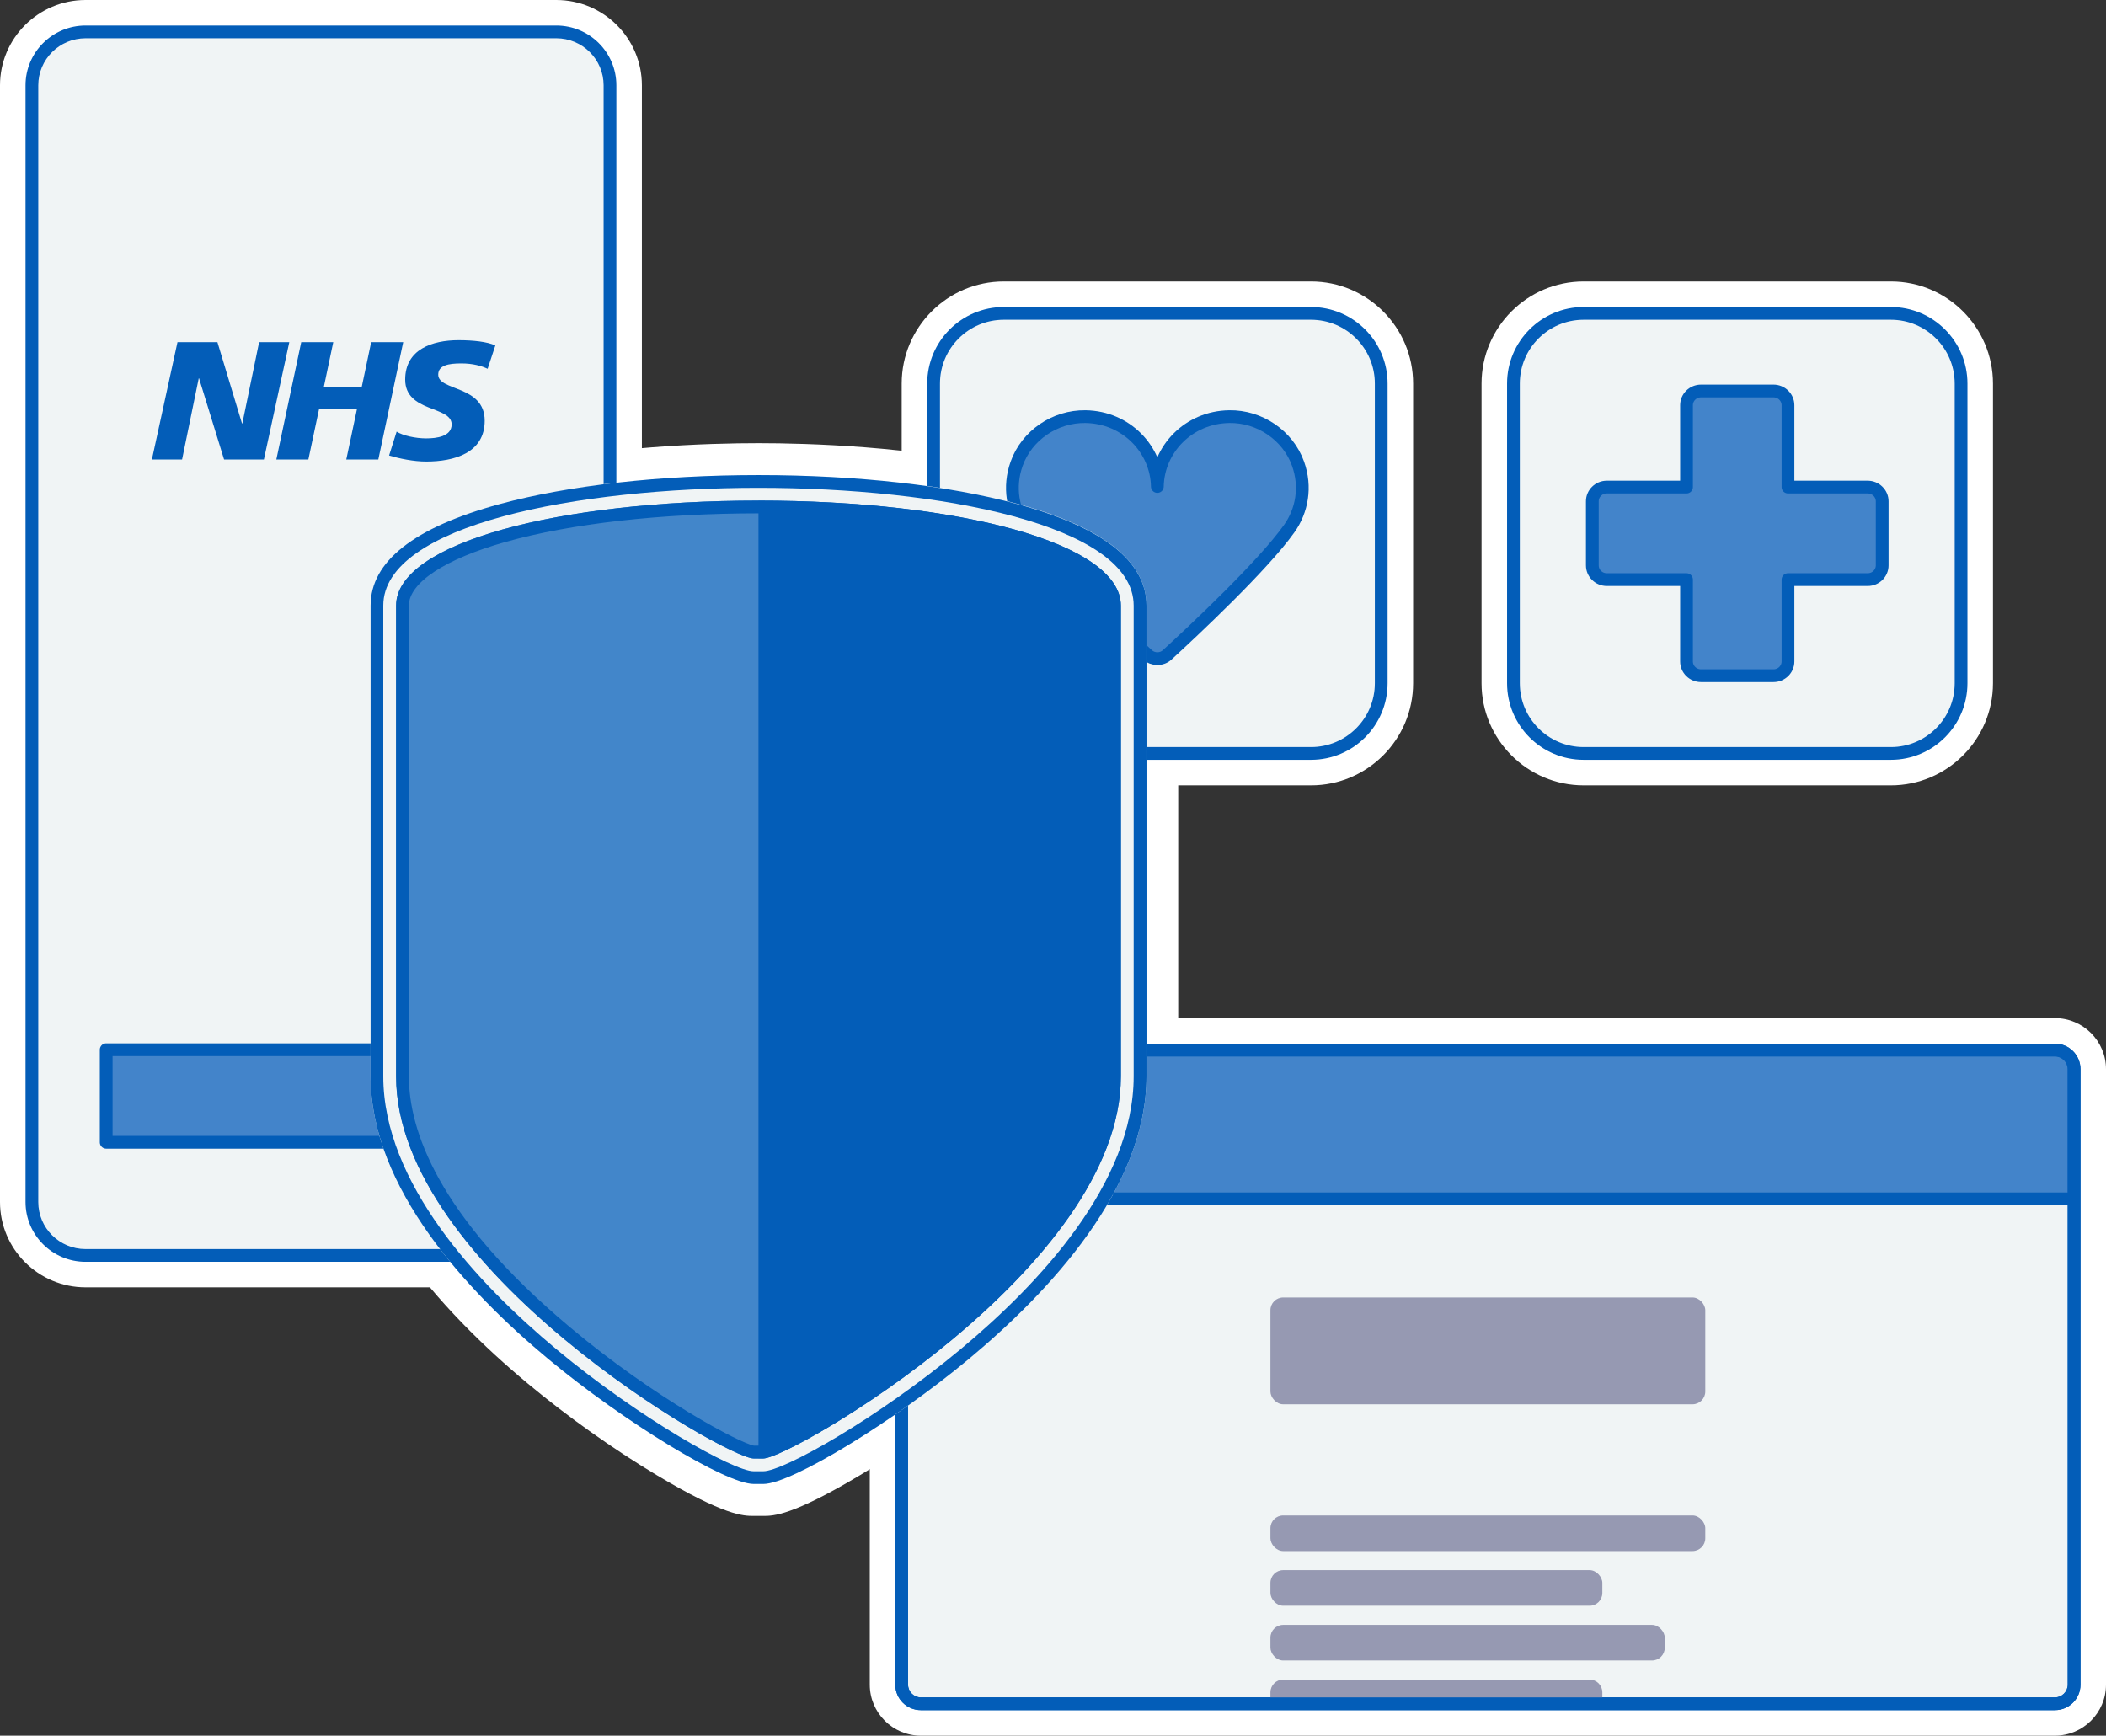
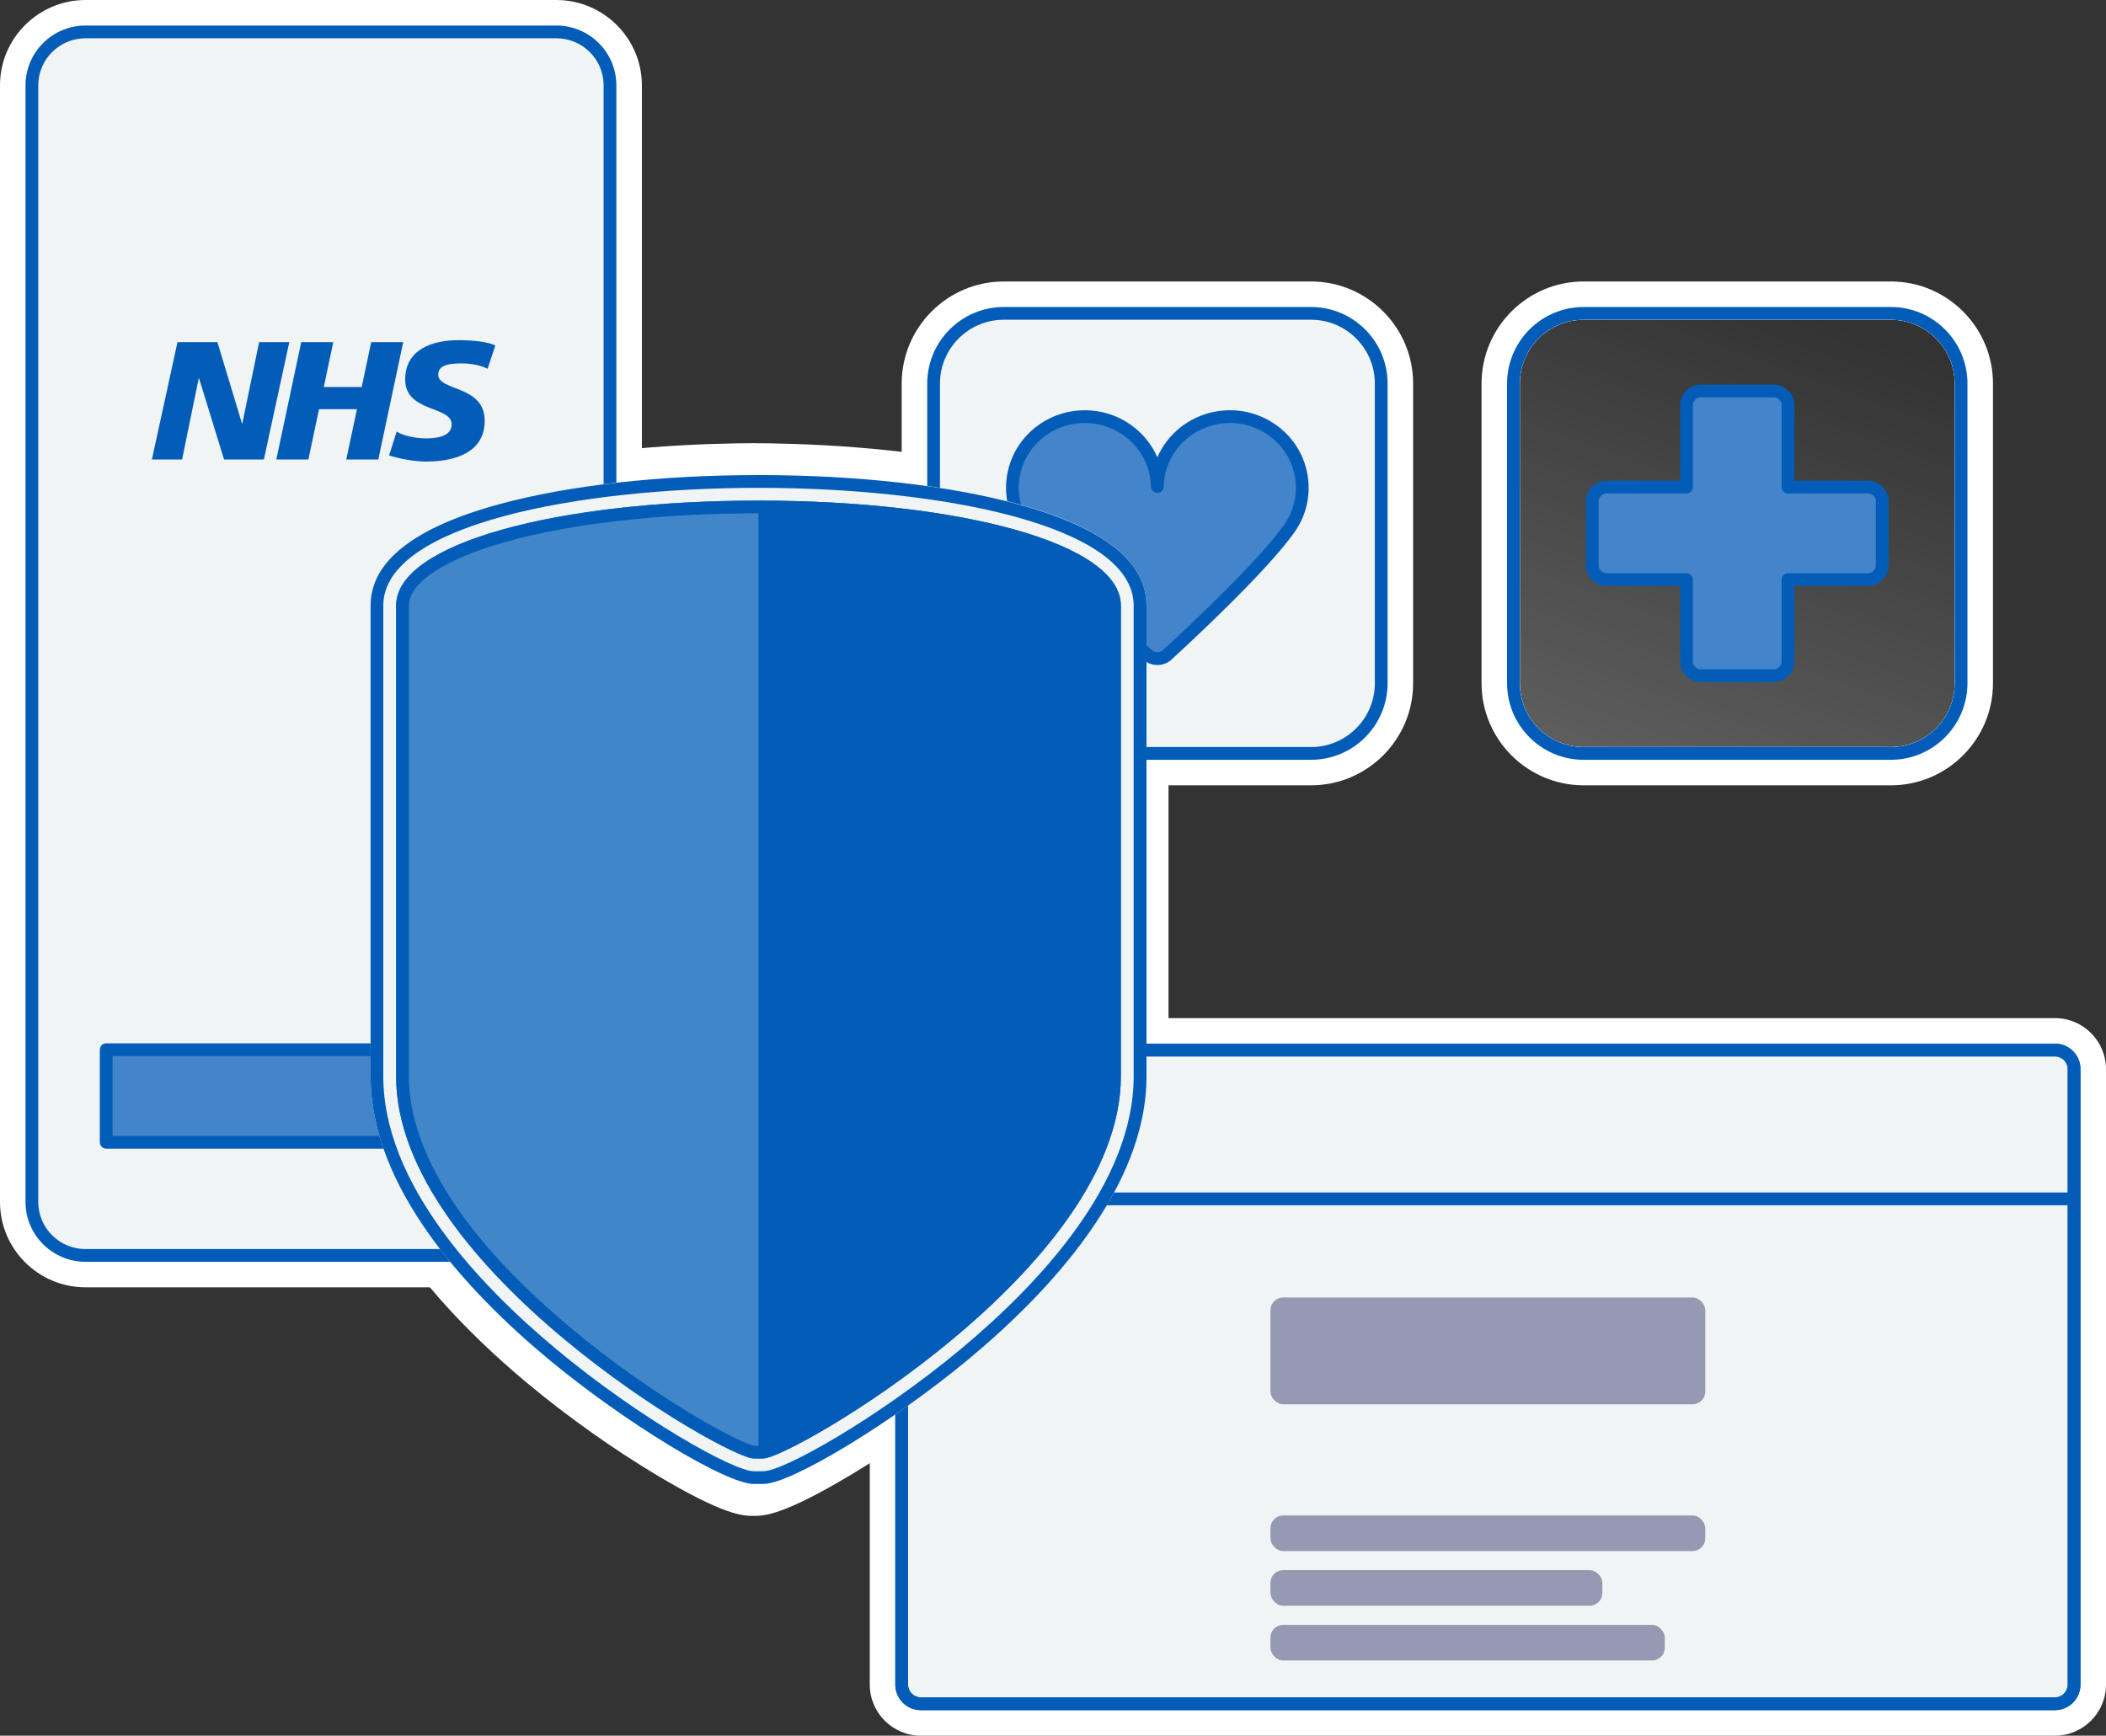
<svg xmlns="http://www.w3.org/2000/svg" xmlns:xlink="http://www.w3.org/1999/xlink" id="Layer_1" viewBox="0 0 330 272">
  <rect x="0" y="0" width="330" height="272" fill="#333333" stroke="none" />
  <defs>
    <style>.cls-1{stroke:#4384ca;stroke-miterlimit:10;}.cls-1,.cls-2{fill:#4384ca;}.cls-3{fill:url(#linear-gradient-3);}.cls-4{fill:url(#linear-gradient-2);}.cls-2,.cls-5{stroke:#035db8;stroke-linecap:round;stroke-linejoin:round;stroke-width:2px;}.cls-6{fill:url(#linear-gradient);}.cls-7{opacity:.25;}.cls-7,.cls-8{fill:#fff;}.cls-5{fill:none;}.cls-9{fill:#9699b2;}.cls-10{fill:#035db8;}.cls-11{fill:#f0f4f5;}</style>
    <linearGradient id="linear-gradient" x1="197.7" y1="313.16" x2="256.11" y2="152.69" gradientUnits="userSpaceOnUse">
      <stop offset="0" stop-color="#fff" stop-opacity=".25" />
      <stop offset="1" stop-color="#fff" stop-opacity="0" />
    </linearGradient>
    <linearGradient id="linear-gradient-2" x1="253.2" y1="135.84" x2="284.53" y2="49.74" xlink:href="#linear-gradient" />
    <linearGradient id="linear-gradient-3" x1="162.34" y1="135.84" x2="193.68" y2="49.74" xlink:href="#linear-gradient" />
  </defs>
  <path class="cls-10" d="M118.09,233.06c-4.46,0-20.56-9.76-32.5-19.7-12.78-10.64-28.02-27.03-28.02-44.68v-73.78c0-15.46,33.01-20.95,61.29-20.95s61.29,5.49,61.29,20.95v73.78c0,17.65-15.24,34.04-28.02,44.68-11.95,9.94-28.05,19.7-32.51,19.7h-1.52Z" />
-   <path class="cls-8" d="M118.85,78.45c31.36,0,56.79,6.63,56.79,16.45v73.78c0,30.08-51.72,59.88-56.02,59.88h-1.52c-4.3,0-56.02-29.8-56.02-59.88v-73.78c0-9.82,25.43-16.45,56.79-16.45M118.85,69.45c-15.43,0-65.79,1.84-65.79,25.45v73.78c0,19.4,16.12,36.88,29.64,48.14,6.22,5.18,13.39,10.27,20.19,14.34,10.7,6.4,13.62,6.4,15.19,6.4h1.52c1.57,0,4.49,0,15.19-6.4,6.8-4.07,13.97-9.16,20.19-14.34,13.52-11.25,29.64-28.74,29.64-48.14v-73.78c0-23.61-50.35-25.45-65.79-25.45h0Z" />
+   <path class="cls-8" d="M118.85,78.45c31.36,0,56.79,6.63,56.79,16.45v73.78c0,30.08-51.72,59.88-56.02,59.88h-1.52c-4.3,0-56.02-29.8-56.02-59.88v-73.78c0-9.82,25.43-16.45,56.79-16.45M118.85,69.45c-15.43,0-65.79,1.84-65.79,25.45v73.78c0,19.4,16.12,36.88,29.64,48.14,6.22,5.18,13.39,10.27,20.19,14.34,10.7,6.4,13.62,6.4,15.19,6.4c1.57,0,4.49,0,15.19-6.4,6.8-4.07,13.97-9.16,20.19-14.34,13.52-11.25,29.64-28.74,29.64-48.14v-73.78c0-23.61-50.35-25.45-65.79-25.45h0Z" />
  <rect class="cls-6" x="139.29" y="162.55" width="187.71" height="106.45" rx="5" ry="5" />
  <path class="cls-8" d="M322,165.55c1.1,0,2,.9,2,2v96.45c0,1.1-.9,2-2,2h-177.71c-1.1,0-2-.9-2-2v-96.45c0-1.1.9-2,2-2h177.71M322,159.55h-177.71c-4.41,0-8,3.59-8,8v96.45c0,4.41,3.59,8,8,8h177.71c4.41,0,8-3.59,8-8v-96.45c0-4.41-3.59-8-8-8h0Z" />
  <rect class="cls-4" x="235.14" y="47.11" width="74.14" height="72.96" rx="13" ry="13" />
  <path class="cls-8" d="M296.29,50.11c5.52,0,10,4.48,10,10v46.96c0,5.52-4.48,10-10,10h-48.14c-5.52,0-10-4.48-10-10v-46.96c0-5.52,4.48-10,10-10h48.14M296.29,44.11h-48.14c-8.82,0-16,7.18-16,16v46.96c0,8.82,7.18,16,16,16h48.14c8.82,0,16-7.18,16-16v-46.96c0-8.82-7.18-16-16-16h0Z" />
-   <rect class="cls-11" x="236.14" y="48.11" width="72.14" height="70.96" rx="12" ry="12" />
  <path class="cls-8" d="M296.29,50.11c5.52,0,10,4.48,10,10v46.96c0,5.52-4.48,10-10,10h-48.14c-5.52,0-10-4.48-10-10v-46.96c0-5.52,4.48-10,10-10h48.14M296.29,46.11h-48.14c-7.72,0-14,6.28-14,14v46.96c0,7.72,6.28,14,14,14h48.14c7.72,0,14-6.28,14-14v-46.96c0-7.72-6.28-14-14-14h0Z" />
  <path class="cls-10" d="M296.29,50.11c5.52,0,10,4.48,10,10v46.96c0,5.52-4.48,10-10,10h-48.14c-5.52,0-10-4.48-10-10v-46.96c0-5.52,4.48-10,10-10h48.14M296.29,48.11h-48.14c-6.62,0-12,5.38-12,12v46.96c0,6.62,5.38,12,12,12h48.14c6.62,0,12-5.38,12-12v-46.96c0-6.62-5.38-12-12-12h0Z" />
  <rect class="cls-3" x="144.29" y="47.11" width="74.14" height="72.96" rx="13" ry="13" />
  <path class="cls-8" d="M205.43,50.11c5.52,0,10,4.48,10,10v46.96c0,5.52-4.48,10-10,10h-48.14c-5.52,0-10-4.48-10-10v-46.96c0-5.52,4.48-10,10-10h48.14M205.43,44.11h-48.14c-8.82,0-16,7.18-16,16v46.96c0,8.82,7.18,16,16,16h48.14c8.82,0,16-7.18,16-16v-46.96c0-8.82-7.18-16-16-16h0Z" />
  <path class="cls-11" d="M13.41,198.73c-5.74,0-10.41-4.65-10.41-10.37V13.37C3,7.65,7.67,3,13.41,3h73.76c5.74,0,10.41,4.65,10.41,10.37v175c0,5.72-4.67,10.37-10.41,10.37H13.41Z" />
  <path class="cls-8" d="M87.17,6c4.09,0,7.41,3.3,7.41,7.37v175c0,4.07-3.32,7.37-7.41,7.37H13.41c-4.09,0-7.41-3.3-7.41-7.37V13.37c0-4.07,3.32-7.37,7.41-7.37h73.76M87.17,0H13.41C6.02,0,0,6,0,13.37v175c0,7.37,6.02,13.37,13.41,13.37h73.76c7.4,0,13.41-6,13.41-13.37V13.37c0-7.37-6.02-13.37-13.41-13.37h0Z" />
  <path class="cls-10" d="M45.33,53.62l-3.98,18.39h-6.24l-3.92-12.72h-.05l-2.61,12.72h-4.73l4.01-18.39h6.26l3.85,12.75h.05l2.63-12.75h4.73ZM63.18,53.62l-3.9,18.39h-5.02l1.67-7.88h-5.94l-1.67,7.88h-5.02l3.9-18.39h5.02l-1.48,7.03h5.94l1.48-7.03h5.02ZM77.62,54.13l-1.21,3.66c-.97-.45-2.28-.84-4.14-.84-1.99,0-3.6.29-3.6,1.76,0,2.61,7.28,1.63,7.28,7.22,0,5.08-4.81,6.4-9.17,6.4-1.94,0-4.17-.45-5.81-.95l1.18-3.74c.99.63,2.98,1.06,4.62,1.06s4-.29,4-2.19c0-2.95-7.28-1.84-7.28-7.03,0-4.74,4.25-6.17,8.36-6.17,2.31,0,4.49.24,5.75.82h0Z" />
  <rect class="cls-11" x="145.29" y="48.11" width="72.14" height="70.96" rx="12" ry="12" />
  <path class="cls-8" d="M205.43,50.11c5.52,0,10,4.48,10,10v46.96c0,5.52-4.48,10-10,10h-48.14c-5.52,0-10-4.48-10-10v-46.96c0-5.52,4.48-10,10-10h48.14M205.43,46.11h-48.14c-7.72,0-14,6.28-14,14v46.96c0,7.72,6.28,14,14,14h48.14c7.72,0,14-6.28,14-14v-46.96c0-7.72-6.28-14-14-14h0Z" />
  <path class="cls-10" d="M205.43,50.11c5.52,0,10,4.48,10,10v46.96c0,5.52-4.48,10-10,10h-48.14c-5.52,0-10-4.48-10-10v-46.96c0-5.52,4.48-10,10-10h48.14M205.43,48.11h-48.14c-6.62,0-12,5.38-12,12v46.96c0,6.62,5.38,12,12,12h48.14c6.62,0,12-5.38,12-12v-46.96c0-6.62-5.38-12-12-12h0Z" />
  <path class="cls-2" d="M160.7,82.85c4.17,5.85,15.06,16.05,19.11,19.77.87.8,2.22.8,3.09,0,4.05-3.72,14.95-13.92,19.11-19.77,2-2.81,2.69-6.52,1.39-10.17-1.58-4.44-6.01-7.47-10.79-7.39-6.41.1-11.15,5.14-11.26,10.95-.11-5.81-4.85-10.85-11.26-10.95-4.79-.07-9.21,2.95-10.79,7.39-1.3,3.65-.61,7.36,1.39,10.17Z" />
  <path class="cls-2" d="M292.66,76.33h-12.49v-12.83c0-1.23-1.02-2.23-2.27-2.23h-11.36c-1.25,0-2.27,1-2.27,2.23v12.83h-12.49c-1.25,0-2.27,1-2.27,2.23v10.04c0,1.23,1.02,2.23,2.27,2.23h12.49v12.83c0,1.23,1.02,2.23,2.27,2.23h11.36c1.25,0,2.27-1,2.27-2.23v-12.83h12.49c1.25,0,2.27-1,2.27-2.23v-10.04c0-1.23-1.02-2.23-2.27-2.23Z" />
  <rect class="cls-11" x="140.29" y="163.55" width="185.71" height="104.45" rx="4" ry="4" />
  <path class="cls-8" d="M322,165.55c1.1,0,2,.9,2,2v96.45c0,1.1-.9,2-2,2h-177.71c-1.1,0-2-.9-2-2v-96.45c0-1.1.9-2,2-2h177.71M322,161.55h-177.71c-3.31,0-6,2.69-6,6v96.45c0,3.31,2.69,6,6,6h177.71c3.31,0,6-2.69,6-6v-96.45c0-3.31-2.69-6-6-6h0Z" />
-   <path class="cls-1" d="M321.73,165.55h-177.17c-1.25,0-2.27,1-2.27,2.23v20.09h181.71v-20.09c0-1.23-1.02-2.23-2.27-2.23Z" />
  <rect class="cls-2" x="16.64" y="164.5" width="68.14" height="14.51" />
  <rect class="cls-9" x="199.07" y="237.49" width="68.14" height="5.58" rx="2" ry="2" />
  <rect class="cls-9" x="199.07" y="203.33" width="68.14" height="16.74" rx="2" ry="2" />
  <rect class="cls-9" x="199.07" y="254.64" width="61.79" height="5.58" rx="2" ry="2" />
  <rect class="cls-9" x="199.07" y="246.06" width="52.01" height="5.58" rx="2" ry="2" />
  <path class="cls-10" d="M322,165.55c1.1,0,2,.9,2,2v96.45c0,1.1-.9,2-2,2h-177.71c-1.1,0-2-.9-2-2v-96.45c0-1.1.9-2,2-2h177.71M322,163.55h-177.71c-2.21,0-4,1.79-4,4v96.45c0,2.21,1.79,4,4,4h177.71c2.21,0,4-1.79,4-4v-96.45c0-2.21-1.79-4-4-4h0Z" />
  <path class="cls-10" d="M322,165.55c1.1,0,2,.9,2,2v96.45c0,1.1-.9,2-2,2h-177.71c-1.1,0-2-.9-2-2v-96.45c0-1.1.9-2,2-2h177.71M322,163.55h-177.71c-2.21,0-4,1.79-4,4v96.45c0,2.21,1.79,4,4,4h177.71c2.21,0,4-1.79,4-4v-96.45c0-2.21-1.79-4-4-4h0Z" />
  <path class="cls-10" d="M87.17,6c4.09,0,7.41,3.3,7.41,7.37v175c0,4.07-3.32,7.37-7.41,7.37H13.41c-4.09,0-7.41-3.3-7.41-7.37V13.37c0-4.07,3.32-7.37,7.41-7.37h73.76M87.17,4H13.41c-5.19,0-9.41,4.2-9.41,9.37v175c0,5.17,4.22,9.37,9.41,9.37h73.76c5.19,0,9.41-4.2,9.41-9.37V13.37c0-5.17-4.22-9.37-9.41-9.37h0Z" />
  <line class="cls-5" x1="324" y1="187.88" x2="142.29" y2="187.88" />
  <path class="cls-10" d="M118.09,230.56c-3.12,0-17.8-8.21-30.91-19.12-12.37-10.3-27.12-26.07-27.12-42.76v-73.78c0-12.68,30.47-18.45,58.79-18.45s58.79,5.77,58.79,18.45v73.78c0,16.68-14.75,32.46-27.12,42.76-13.11,10.91-27.79,19.12-30.91,19.12h-1.52Z" />
  <path class="cls-11" d="M118.85,78.45c31.36,0,56.79,6.63,56.79,16.45v73.78c0,30.08-51.72,59.88-56.02,59.88h-1.52c-4.3,0-56.02-29.8-56.02-59.88v-73.78c0-9.82,25.43-16.45,56.79-16.45M118.85,74.45c-15.81,0-30.45,1.67-41.23,4.69-12.97,3.64-19.55,8.94-19.55,15.76v73.78c0,17.46,15.14,33.72,27.84,44.29,11.88,9.88,27.82,19.58,32.19,19.58h1.52c4.37,0,20.31-9.7,32.19-19.58,12.7-10.57,27.84-26.84,27.84-44.29v-73.78c0-6.81-6.58-12.11-19.55-15.76-10.78-3.03-25.42-4.69-41.23-4.69h0Z" />
  <path class="cls-10" d="M118.85,76.45c28.31,0,58.79,5.77,58.79,18.45v73.78c0,16.68-14.75,32.46-27.12,42.76-13.11,10.91-27.79,19.12-30.91,19.12h-1.52c-3.12,0-17.8-8.21-30.91-19.12-12.37-10.3-27.12-26.07-27.12-42.76v-73.78c0-12.68,30.47-18.45,58.79-18.45M118.85,74.45c-15.35,0-29.74,1.61-40.53,4.54-13.44,3.65-20.25,9-20.25,15.91v73.78c0,17.46,15.14,33.72,27.84,44.29,11.88,9.88,27.82,19.58,32.19,19.58h1.52c4.37,0,20.31-9.7,32.19-19.58,12.7-10.57,27.84-26.84,27.84-44.29v-73.78c0-6.91-6.81-12.26-20.25-15.91-10.79-2.93-25.19-4.54-40.53-4.54h0Z" />
  <path class="cls-7" d="M62.07,94.9v73.78c0,30.08,51.72,59.88,56.02,59.88h.76V78.45c-31.36,0-56.79,6.63-56.79,16.45Z" />
  <path class="cls-10" d="M118.85,80.45c33.84,0,54.79,7.5,54.79,14.45v73.78c0,8.26-4.37,21.78-25.18,39.26-13.4,11.26-26.8,18.28-28.9,18.61h-1.41c-2.1-.33-15.51-7.36-28.9-18.61-20.81-17.48-25.18-31-25.18-39.26v-73.78c0-3.58,5.67-7.31,15.17-9.98,10.27-2.88,24.33-4.47,39.61-4.47M118.85,78.45c-31.36,0-56.79,6.63-56.79,16.45v73.78c0,30.08,51.72,59.88,56.02,59.88h1.52c4.3,0,56.02-29.8,56.02-59.88v-73.78c0-9.82-25.43-16.45-56.79-16.45h0Z" />
-   <path class="cls-9" d="M251.08,266v-.79c0-1.1-.9-2-2-2h-48.01c-1.1,0-2,.9-2,2v.79h52.01Z" />
</svg>